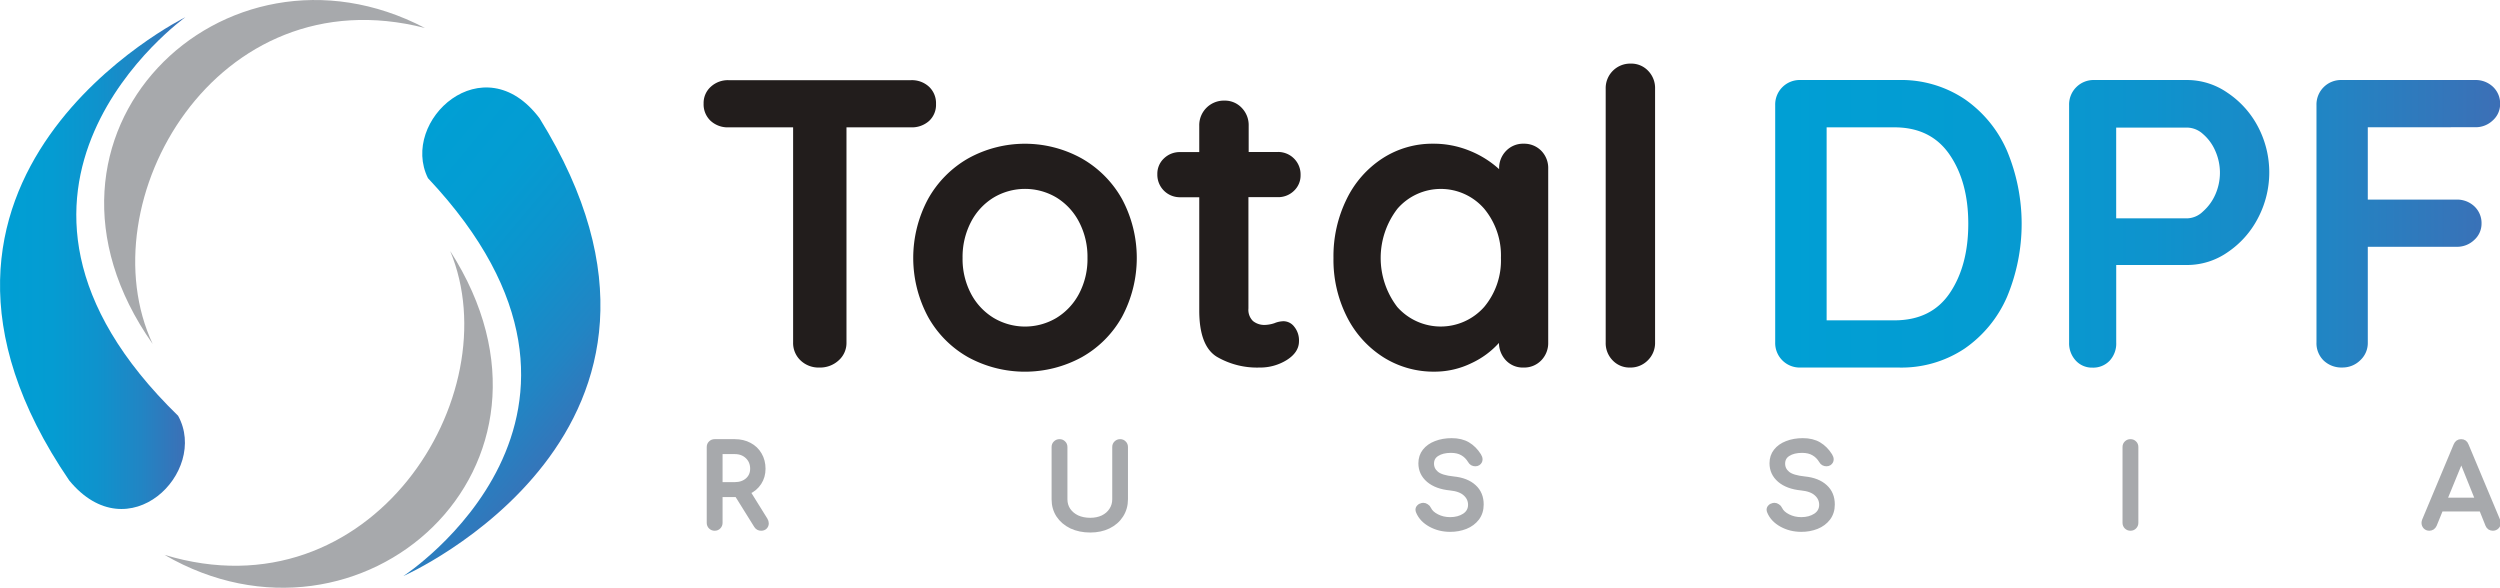
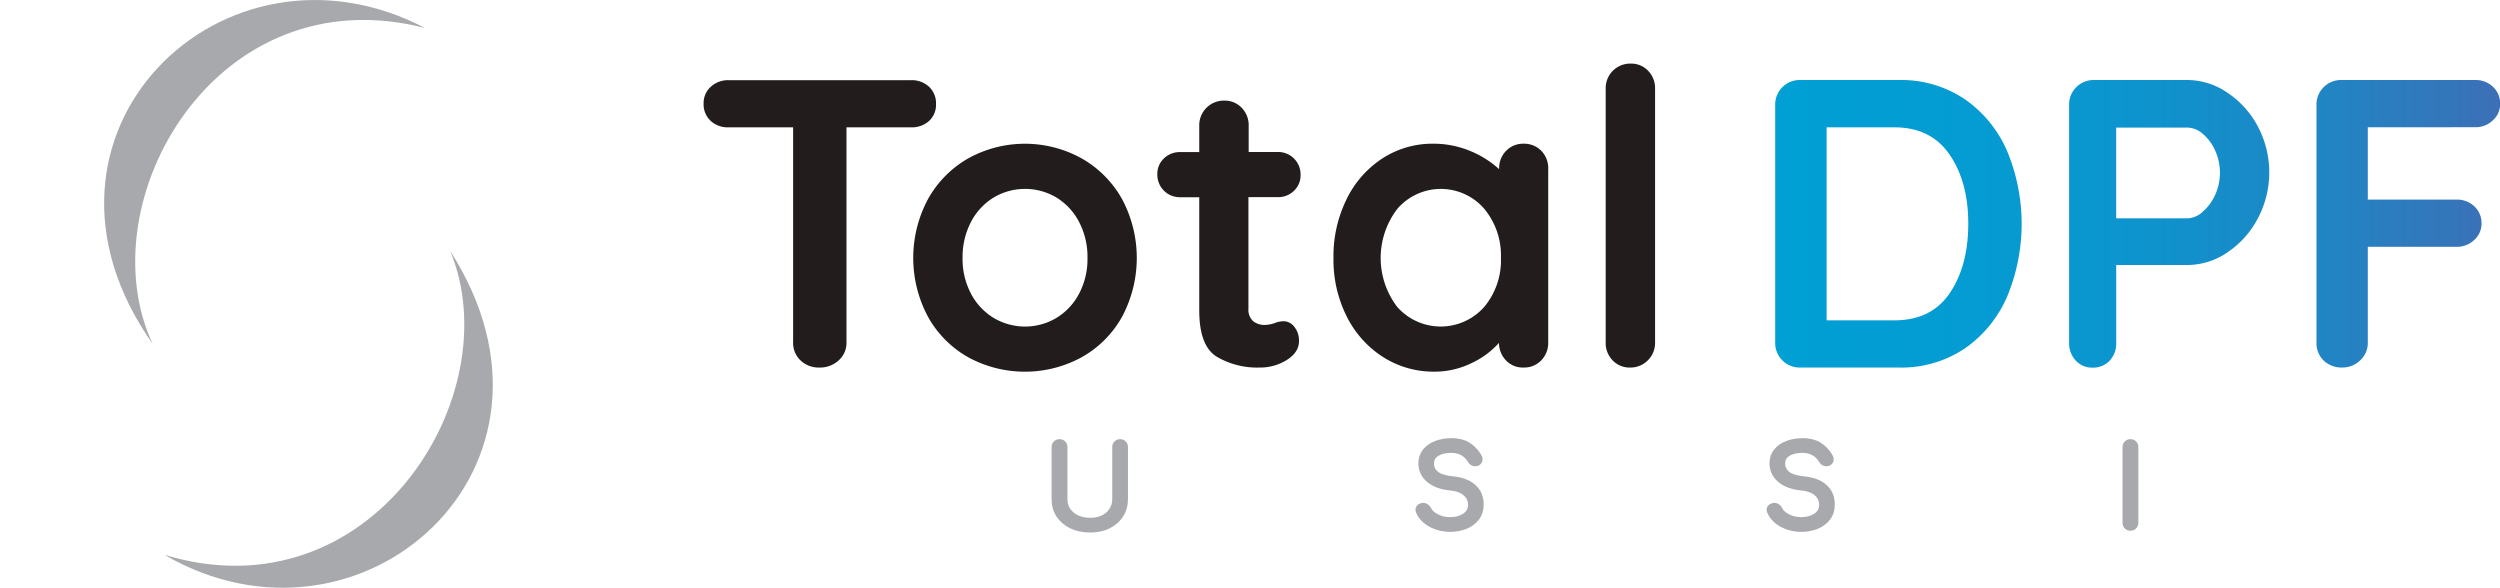
<svg xmlns="http://www.w3.org/2000/svg" xmlns:ns1="http://sodipodi.sourceforge.net/DTD/sodipodi-0.dtd" xmlns:ns2="http://www.inkscape.org/namespaces/inkscape" xmlns:xlink="http://www.w3.org/1999/xlink" viewBox="0 0 595.85 140.1" version="1.1" id="svg55" ns1:docname="logo.svg" ns2:version="1.1.1 (3bf5ae0d25, 2021-09-20)">
  <defs id="defs59" />
  <ns1:namedview id="namedview57" pagecolor="#ffffff" bordercolor="#666666" borderopacity="1.0" ns2:pageshadow="2" ns2:pageopacity="0.0" ns2:pagecheckerboard="0" showgrid="false" ns2:zoom="2.0525301" ns2:cx="297.92499" ns2:cy="70.157315" ns2:window-width="2560" ns2:window-height="1396" ns2:window-x="0" ns2:window-y="0" ns2:window-maximized="1" ns2:current-layer="svg55" />
  <linearGradient id="a" gradientUnits="userSpaceOnUse" x1="546.15" x2="718.87" y1="280.94" y2="280.94">
    <stop offset="0" stop-color="#009fd4" id="stop2" />
    <stop offset=".28" stop-color="#049cd2" id="stop4" />
    <stop offset=".52" stop-color="#0e93cd" id="stop6" />
    <stop offset=".76" stop-color="#2185c4" id="stop8" />
    <stop offset=".98" stop-color="#3a71b7" id="stop10" />
    <stop offset="1" stop-color="#3c6fb6" id="stop12" />
  </linearGradient>
  <linearGradient id="b" x1="123.02" x2="167.2" xlink:href="#a" y1="290.3" y2="290.3" />
  <linearGradient id="c" x1="203.28" x2="263.45" xlink:href="#a" y1="282.99" y2="333.48" />
  <g transform="translate(-123.02 -227.59)" id="g37">
    <path d="m344.44 248.26a5.37 5.37 0 0 1 1.67 4.11 5.23 5.23 0 0 1 -1.67 4.06 6.13 6.13 0 0 1 -4.3 1.51h-15.37v51.28a5.55 5.55 0 0 1 -1.86 4.26 6.54 6.54 0 0 1 -4.6 1.71 6.21 6.21 0 0 1 -4.5-1.71 5.71 5.71 0 0 1 -1.76-4.26v-51.28h-15.36a6 6 0 0 1 -4.31-1.56 5.37 5.37 0 0 1 -1.66-4.11 5.19 5.19 0 0 1 1.71-4 6 6 0 0 1 4.26-1.57h43.45a6 6 0 0 1 4.3 1.56z" fill="#221d1c" id="path17" />
    <path d="m390.44 303.11a25 25 0 0 1 -9.64 9.64 28.28 28.28 0 0 1 -27 0 25 25 0 0 1 -9.59-9.64 29.71 29.71 0 0 1 0-28.09 25.36 25.36 0 0 1 9.59-9.69 27.92 27.92 0 0 1 27 0 25.35 25.35 0 0 1 9.64 9.69 29.78 29.78 0 0 1 0 28.09zm-10.23-22.61a14.78 14.78 0 0 0 -5.38-5.82 14.63 14.63 0 0 0 -15 0 14.74 14.74 0 0 0 -5.39 5.82 18 18 0 0 0 -2 8.56 17.75 17.75 0 0 0 2 8.52 14.8 14.8 0 0 0 5.39 5.77 14.63 14.63 0 0 0 15 0 14.85 14.85 0 0 0 5.38-5.77 17.64 17.64 0 0 0 2-8.52 17.91 17.91 0 0 0 -2-8.56z" fill="#221d1c" id="path19" />
    <path d="m431.49 305.46a5.17 5.17 0 0 1 1.13 3.47c0 1.76-1 3.25-2.89 4.45a12 12 0 0 1 -6.51 1.81 19 19 0 0 1 -10.22-2.59q-4.15-2.6-4.15-11v-27h-4.51a5.36 5.36 0 0 1 -5.48-5.48 5 5 0 0 1 1.57-3.77 5.39 5.39 0 0 1 3.91-1.51h4.51v-6.27a5.86 5.86 0 0 1 6-6 5.5 5.5 0 0 1 4.12 1.72 5.89 5.89 0 0 1 1.66 4.25v6.27h6.95a5.35 5.35 0 0 1 5.42 5.49 5 5 0 0 1 -1.57 3.76 5.36 5.36 0 0 1 -3.91 1.52h-6.95v26.52a3.75 3.75 0 0 0 1.08 3 4.31 4.31 0 0 0 2.93.93 8.07 8.07 0 0 0 2.15-.4 6 6 0 0 1 2.25-.48 3.25 3.25 0 0 1 2.51 1.31z" fill="#221d1c" id="path21" />
    <path d="m490.36 263.52a5.87 5.87 0 0 1 1.66 4.31v41.39a5.9 5.9 0 0 1 -1.66 4.26 5.64 5.64 0 0 1 -4.21 1.71 5.52 5.52 0 0 1 -4.16-1.66 6.11 6.11 0 0 1 -1.71-4.21 20.3 20.3 0 0 1 -6.61 4.85 20 20 0 0 1 -8.76 2 22.41 22.41 0 0 1 -12.23-3.47 24.33 24.33 0 0 1 -8.66-9.64 30.1 30.1 0 0 1 -3.18-14 30.78 30.78 0 0 1 3.16-14.06 24.13 24.13 0 0 1 8.56-9.69 21.85 21.85 0 0 1 12-3.47 22.72 22.72 0 0 1 8.81 1.71 23.25 23.25 0 0 1 6.95 4.36v-.1a5.86 5.86 0 0 1 1.66-4.26 5.62 5.62 0 0 1 4.21-1.71 5.71 5.71 0 0 1 4.17 1.68zm-13.61 37.24a17.25 17.25 0 0 0 4-11.7 17.43 17.43 0 0 0 -4-11.74 13.69 13.69 0 0 0 -20.65 0 19.23 19.23 0 0 0 -.05 23.44 13.84 13.84 0 0 0 20.7 0z" fill="#221d1c" id="path23" />
    <path d="m515.75 313.48a5.78 5.78 0 0 1 -4.26 1.71 5.51 5.51 0 0 1 -4.11-1.71 5.86 5.86 0 0 1 -1.66-4.26v-60.47a5.84 5.84 0 0 1 6-6 5.51 5.51 0 0 1 4.11 1.71 5.86 5.86 0 0 1 1.66 4.26v60.47a5.78 5.78 0 0 1 -1.74 4.29z" fill="#221d1c" id="path25" />
    <path d="m591.31 251.24a29 29 0 0 1 10.08 12.33 45.21 45.21 0 0 1 0 34.74 29 29 0 0 1 -10.08 12.33 27.11 27.11 0 0 1 -15.8 4.55h-23.39a5.84 5.84 0 0 1 -6-6v-56.53a5.84 5.84 0 0 1 6-6h23.39a27.18 27.18 0 0 1 15.8 4.58zm-3.57 46.19q4.39-6.51 4.4-16.49t-4.45-16.49q-4.46-6.51-13.16-6.51h-16.15v46h16.15q8.81 0 13.21-6.51zm66.15-47.75a22 22 0 0 1 7.24 8 23.39 23.39 0 0 1 0 22 21.94 21.94 0 0 1 -7.24 8.07 16.89 16.89 0 0 1 -9.49 3h-17v18.49a6 6 0 0 1 -1.56 4.31 5.4 5.4 0 0 1 -4.11 1.66 5.21 5.21 0 0 1 -4-1.71 6.08 6.08 0 0 1 -1.56-4.26v-56.58a5.84 5.84 0 0 1 6-6h22.23a16.89 16.89 0 0 1 9.49 3.02zm-5.82 28.32a11.59 11.59 0 0 0 2.93-4 12.82 12.82 0 0 0 0-10.48 11 11 0 0 0 -2.94-4 5.72 5.72 0 0 0 -3.67-1.52h-17v21.63h17a5.63 5.63 0 0 0 3.68-1.63zm39.29-20.07v17.23h21.14a6 6 0 0 1 4.26 1.61 5.48 5.48 0 0 1 1.71 4.16 5.18 5.18 0 0 1 -1.71 3.82 5.89 5.89 0 0 1 -4.26 1.66h-21.14v22.8a5.61 5.61 0 0 1 -1.81 4.26 6 6 0 0 1 -4.26 1.71 6.12 6.12 0 0 1 -4.45-1.66 5.74 5.74 0 0 1 -1.71-4.31v-56.55a5.84 5.84 0 0 1 6-6h31.8a6 6 0 0 1 4.26 1.61 5.48 5.48 0 0 1 1.71 4.16 5.18 5.18 0 0 1 -1.71 3.82 5.86 5.86 0 0 1 -4.26 1.66z" fill="url(#a)" id="path27" />
    <path d="m159.41 309.57c-15.81-33.78 15-88.11 64.89-75.31-47.98-25.12-100.16 25.29-64.89 75.31z" fill="#a7a9ac" fill-rule="evenodd" id="path29" />
-     <path d="m167.2 231.69s-77 38.09-27.68 110.41c14.12 17.2 33.31-2.05 25.95-15.41-55.59-54.11 1.73-95 1.73-95z" fill="url(#b)" fill-rule="evenodd" id="path31" />
    <path d="m230.32 287.42c14.33 34.44-18.86 87.38-68.1 72.41 46.83 27.17 101.16-20.9 68.1-72.41z" fill="#a7a9ac" fill-rule="evenodd" id="path33" />
-     <path d="m219.15 364.89s78.6-34.7 32.47-109.1c-13.36-17.8-33.37.59-26.6 14.26 53.18 56.49-5.87 94.84-5.87 94.84z" fill="url(#c)" fill-rule="evenodd" id="path35" />
  </g>
  <g aria-label="RUSSIA" id="text4926" style="font-size:26.667px;line-height:1.25;letter-spacing:65.34px;fill:#a7a9ac;fill-opacity:1;stroke:#a7a9ac;stroke-opacity:1">
-     <path d="m 182.463,123.861 q 0.267,0.427 0.267,0.88 0,0.533 -0.373,0.907 -0.347,0.347 -0.96,0.347 -0.773,0 -1.2,-0.667 l -4.587,-7.36 h -0.48 -3.413 v 6.64 q 0,0.587 -0.4,0.987 -0.373,0.4 -0.987,0.4 -0.587,0 -0.987,-0.4 -0.4,-0.4 -0.4,-0.987 v -18.053 q 0,-0.613 0.4,-0.987 0.4,-0.4 0.987,-0.4 h 4.8 q 1.973,0 3.52,0.827 1.573,0.827 2.427,2.32 0.88,1.493 0.88,3.413 0,1.893 -0.96,3.36 -0.96,1.467 -2.613,2.213 z m -7.333,-8.453 q 1.813,0 2.987,-1.013 1.173,-1.04 1.173,-2.667 0,-1.76 -1.173,-2.88 -1.173,-1.12 -2.987,-1.12 h -3.413 v 7.68 z" style="font-weight:bold;font-family:Comfortaa;-inkscape-font-specification:'Comfortaa Bold';fill:#a7a9ac;fill-opacity:1;stroke:#a7a9ac;stroke-opacity:1" id="path51172" />
    <path d="m 259.856,126.421 q -2.533,0 -4.533,-0.933 -1.973,-0.96 -3.093,-2.64 -1.093,-1.68 -1.093,-3.84 v -12.453 q 0,-0.613 0.4,-0.987 0.4,-0.4 0.987,-0.4 0.613,0 0.987,0.4 0.4,0.373 0.4,0.987 v 12.453 q 0,1.413 0.747,2.533 0.773,1.12 2.107,1.76 1.36,0.613 3.093,0.613 1.653,0 2.96,-0.613 1.307,-0.64 2.027,-1.76 0.747,-1.12 0.747,-2.533 v -12.453 q 0,-0.613 0.4,-0.987 0.4,-0.4 0.987,-0.4 0.587,0 0.96,0.4 0.4,0.373 0.4,0.987 v 12.453 q 0,2.133 -1.093,3.84 -1.067,1.68 -3.013,2.64 -1.92,0.933 -4.373,0.933 z" style="font-weight:bold;font-family:Comfortaa;-inkscape-font-specification:'Comfortaa Bold';fill:#a7a9ac;fill-opacity:1;stroke:#a7a9ac;stroke-opacity:1" id="path51174" />
    <path d="m 345.623,126.261 q -2.587,0 -4.72,-1.173 -2.107,-1.173 -2.907,-3.067 -0.133,-0.32 -0.133,-0.533 0,-0.4 0.293,-0.693 0.293,-0.32 0.8,-0.427 0.08,-0.027 0.267,-0.027 0.427,0 0.8,0.267 0.4,0.24 0.587,0.667 0.48,1.04 1.893,1.76 1.413,0.72 3.12,0.72 2,0 3.387,-0.907 1.387,-0.933 1.387,-2.533 0,-1.52 -1.173,-2.587 -1.173,-1.093 -3.573,-1.333 -3.307,-0.32 -5.2,-1.92 -1.893,-1.627 -1.893,-4.053 0,-1.707 0.96,-2.933 0.987,-1.253 2.667,-1.893 1.707,-0.667 3.813,-0.667 2.293,0 3.867,0.933 1.573,0.933 2.667,2.667 0.32,0.507 0.32,0.96 0,0.587 -0.533,0.96 -0.293,0.187 -0.693,0.187 -0.4,0 -0.747,-0.187 -0.347,-0.213 -0.533,-0.56 -0.72,-1.2 -1.813,-1.813 -1.067,-0.64 -2.72,-0.64 -2.027,0 -3.28,0.8 -1.253,0.773 -1.253,2.267 0,1.387 1.12,2.32 1.12,0.933 4,1.227 3.2,0.32 4.96,1.947 1.76,1.6 1.76,4.24 0,1.92 -1.04,3.307 -1.04,1.36 -2.773,2.053 -1.707,0.667 -3.68,0.667 z" style="font-weight:bold;font-family:Comfortaa;-inkscape-font-specification:'Comfortaa Bold';fill:#a7a9ac;fill-opacity:1;stroke:#a7a9ac;stroke-opacity:1" id="path51176" />
    <path d="m 429.309,126.261 q -2.587,0 -4.72,-1.173 -2.107,-1.173 -2.907,-3.067 -0.133,-0.32 -0.133,-0.533 0,-0.4 0.293,-0.693 0.293,-0.32 0.8,-0.427 0.08,-0.027 0.267,-0.027 0.427,0 0.8,0.267 0.4,0.24 0.587,0.667 0.48,1.04 1.893,1.76 1.413,0.72 3.12,0.72 2,0 3.387,-0.907 1.387,-0.933 1.387,-2.533 0,-1.52 -1.173,-2.587 -1.173,-1.093 -3.573,-1.333 -3.307,-0.32 -5.2,-1.92 -1.893,-1.627 -1.893,-4.053 0,-1.707 0.96,-2.933 0.987,-1.253 2.667,-1.893 1.707,-0.667 3.813,-0.667 2.293,0 3.867,0.933 1.573,0.933 2.667,2.667 0.32,0.507 0.32,0.96 0,0.587 -0.533,0.96 -0.293,0.187 -0.693,0.187 -0.4,0 -0.747,-0.187 -0.347,-0.213 -0.533,-0.56 -0.72,-1.2 -1.813,-1.813 -1.067,-0.64 -2.72,-0.64 -2.027,0 -3.28,0.8 -1.253,0.773 -1.253,2.267 0,1.387 1.12,2.32 1.12,0.933 4,1.227 3.2,0.32 4.96,1.947 1.76,1.6 1.76,4.24 0,1.92 -1.04,3.307 -1.04,1.36 -2.773,2.053 -1.707,0.667 -3.68,0.667 z" style="font-weight:bold;font-family:Comfortaa;-inkscape-font-specification:'Comfortaa Bold';fill:#a7a9ac;fill-opacity:1;stroke:#a7a9ac;stroke-opacity:1" id="path51178" />
    <path d="m 507.769,125.995 q -0.587,0 -0.987,-0.4 -0.4,-0.4 -0.4,-0.987 v -18.053 q 0,-0.613 0.4,-0.987 0.4,-0.4 0.987,-0.4 0.613,0 0.987,0.4 0.4,0.373 0.4,0.987 v 18.053 q 0,0.587 -0.4,0.987 -0.373,0.4 -0.987,0.4 z" style="font-weight:bold;font-family:Comfortaa;-inkscape-font-specification:'Comfortaa Bold';fill:#a7a9ac;fill-opacity:1;stroke:#a7a9ac;stroke-opacity:1" id="path51180" />
-     <path d="m 595.403,124.048 q 0.133,0.347 0.133,0.587 0,0.56 -0.4,0.96 -0.4,0.4 -0.987,0.4 -0.4,0 -0.773,-0.213 -0.347,-0.24 -0.507,-0.64 l -1.493,-3.733 h -9.573 l -1.52,3.733 q -0.187,0.4 -0.533,0.64 -0.347,0.213 -0.747,0.213 -0.587,0 -0.987,-0.4 -0.373,-0.427 -0.373,-0.987 0,-0.267 0.133,-0.613 l 7.493,-17.893 q 0.4,-0.933 1.307,-0.933 0.96,0 1.307,0.933 z m -12.667,-4.933 h 7.707 l -3.813,-9.493 z" style="font-weight:bold;font-family:Comfortaa;-inkscape-font-specification:'Comfortaa Bold';fill:#a7a9ac;fill-opacity:1;stroke:#a7a9ac;stroke-opacity:1" id="path51182" />
  </g>
</svg>